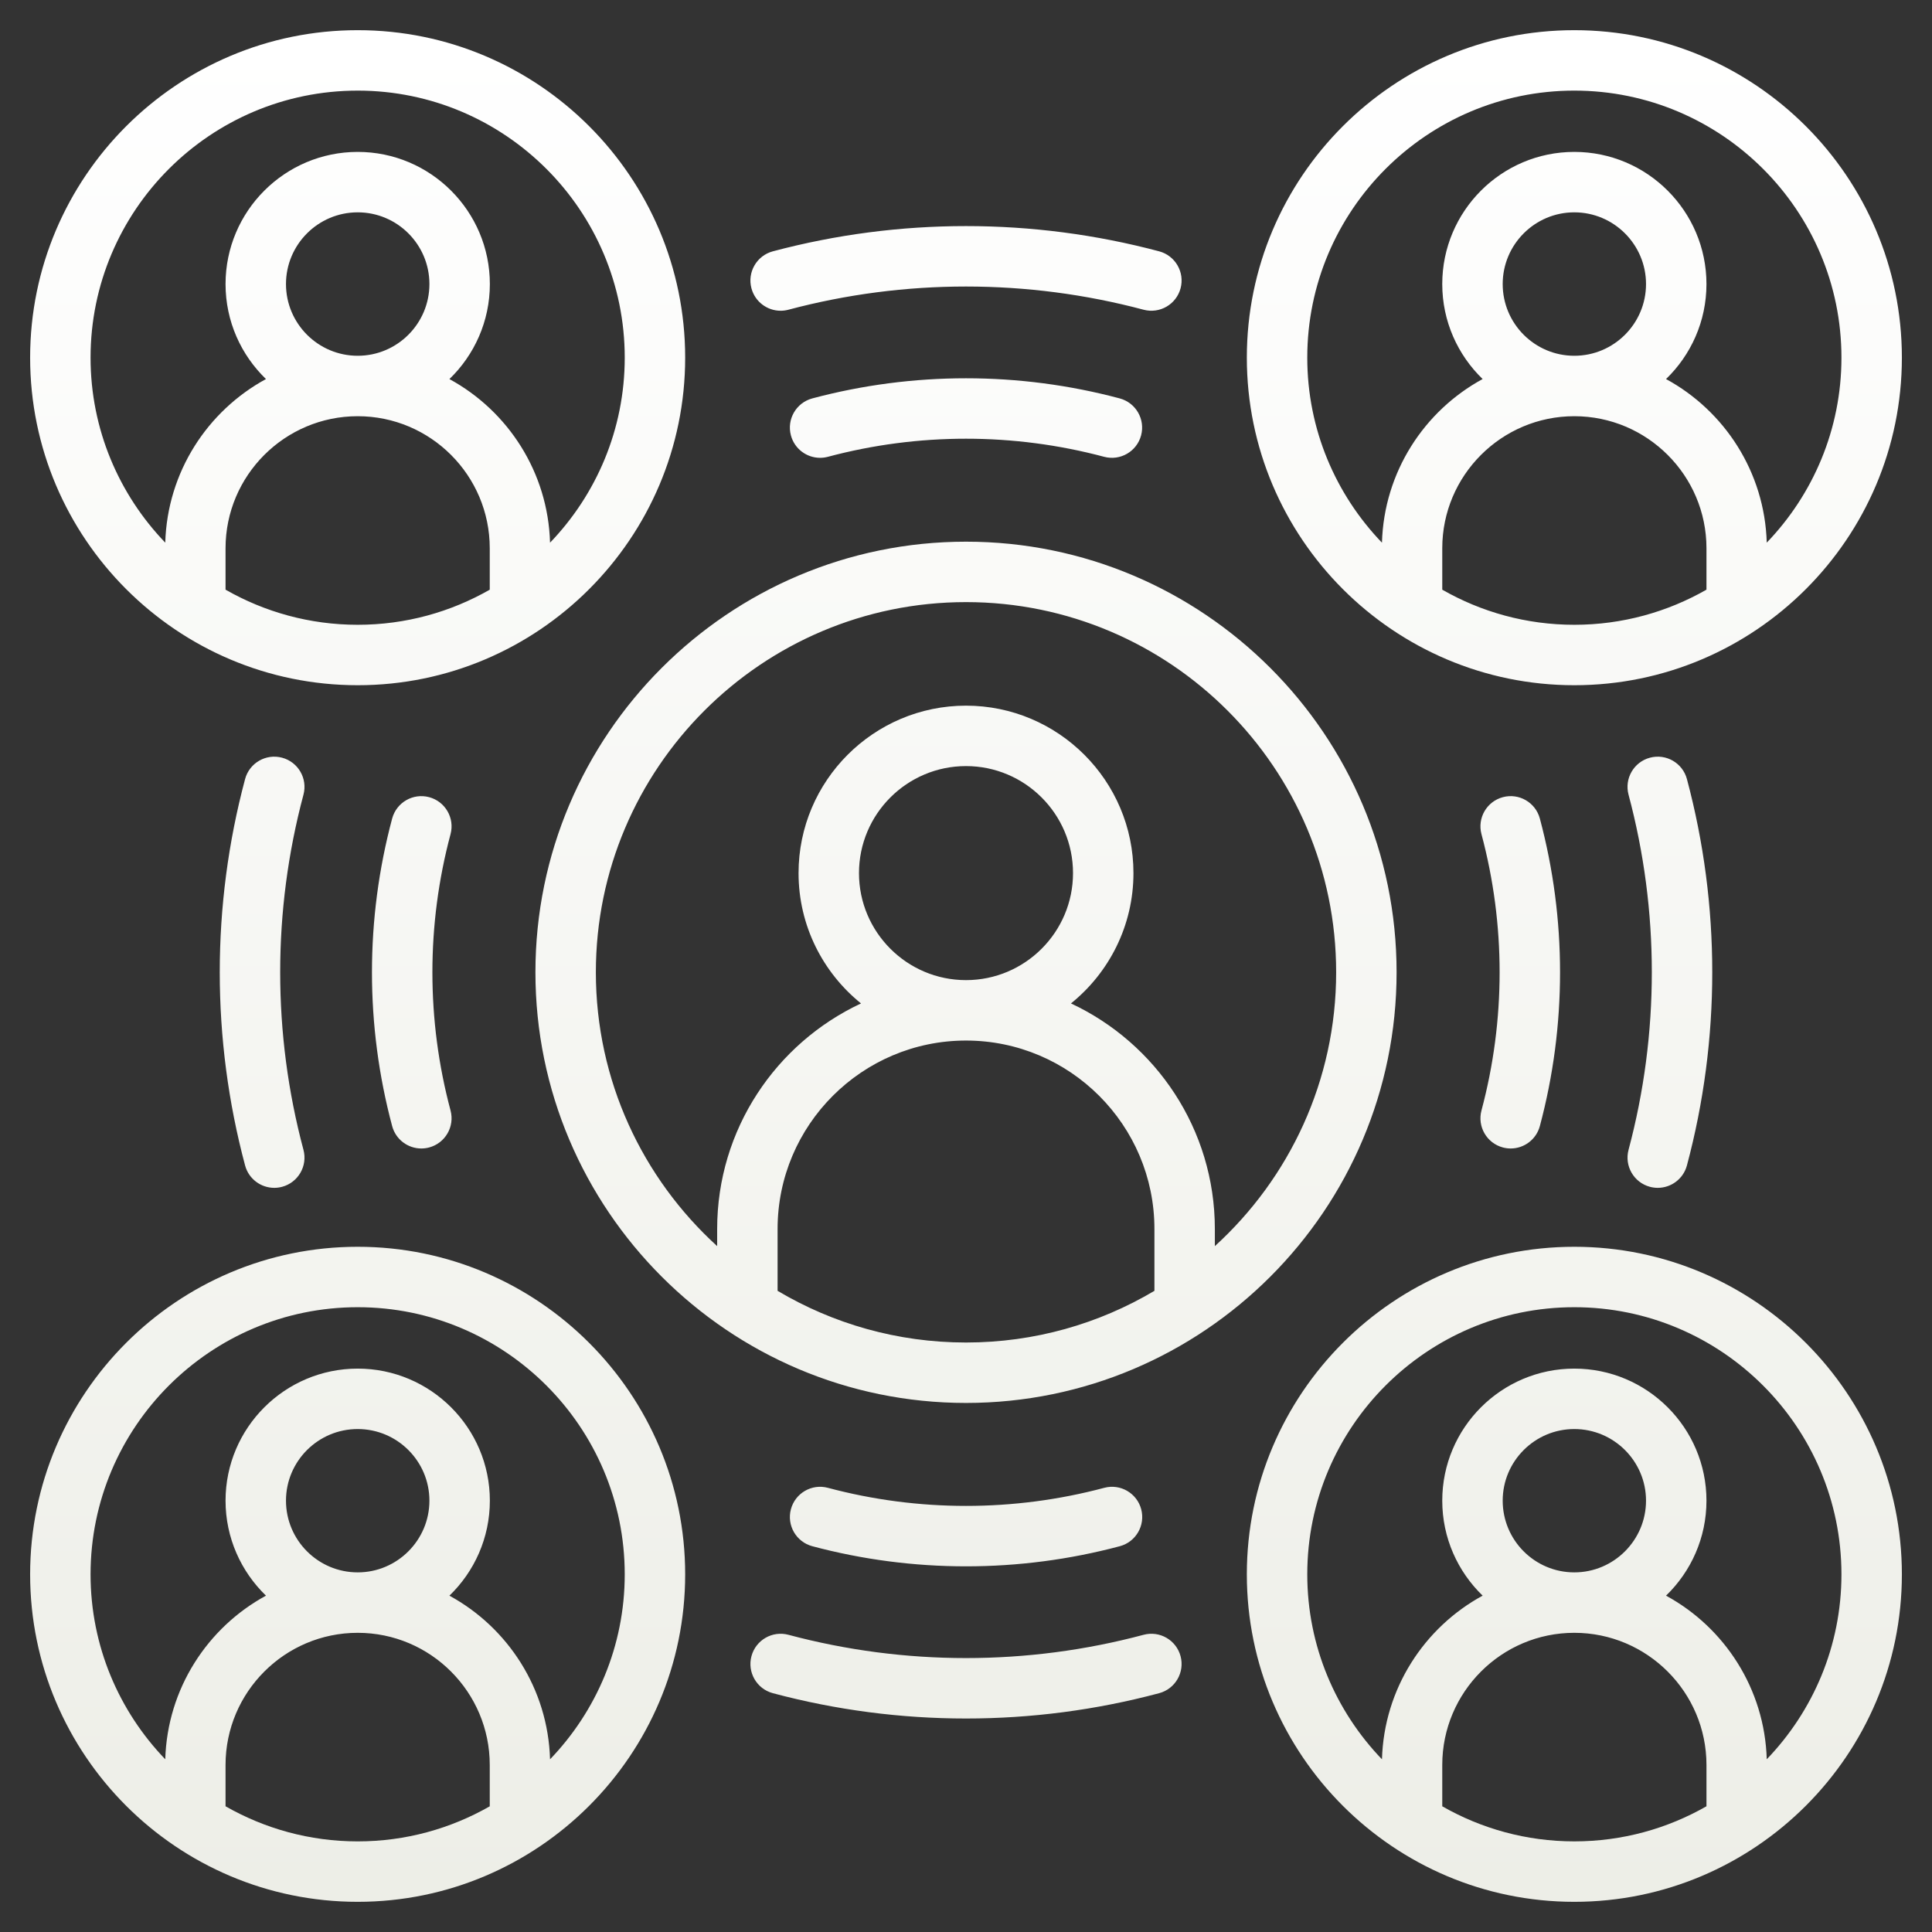
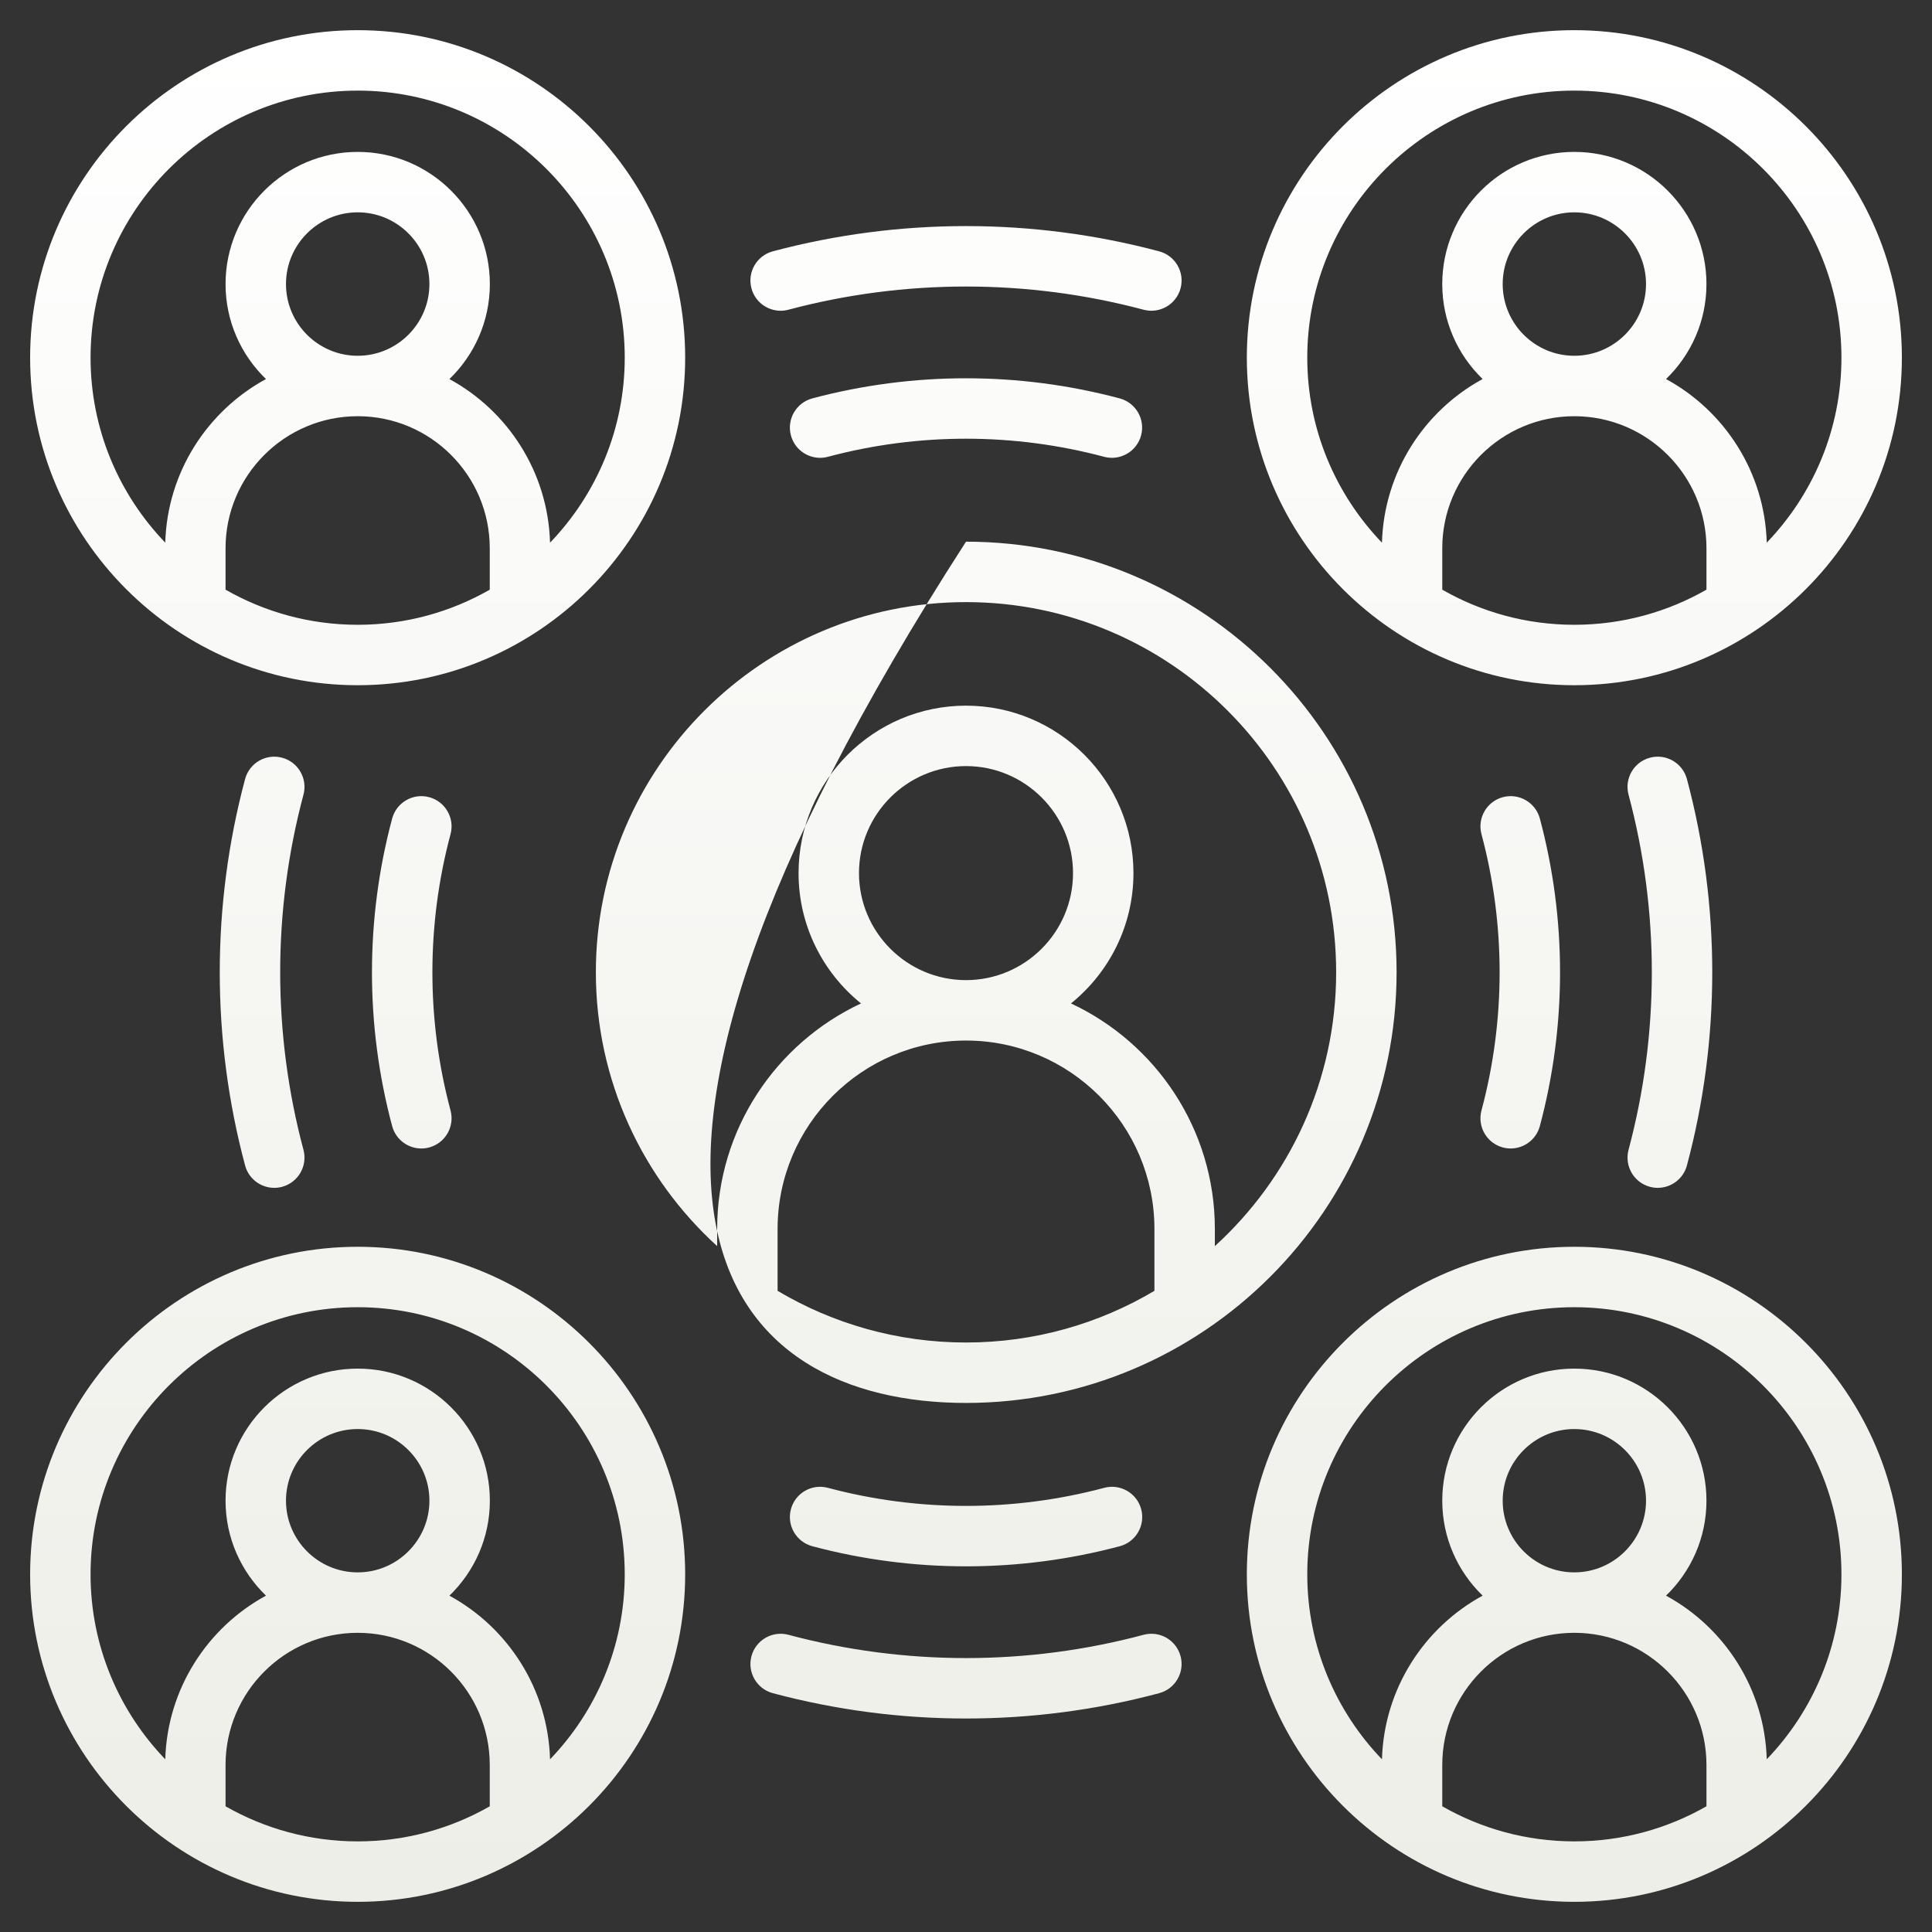
<svg xmlns="http://www.w3.org/2000/svg" width="512" height="512" viewBox="0 0 512 512" fill="none">
  <rect x="0" y="0" width="512" height="512" fill="#333333" stroke="none" />
-   <path d="M370.11 257.658C370.11 194.738 318.921 143.55 256.001 143.55C193.081 143.55 141.893 194.738 141.893 257.658C141.893 320.578 193.082 371.795 256.001 371.795C318.92 371.795 370.11 320.594 370.11 257.658ZM206.069 342.083V325.689C206.069 298.157 228.468 275.757 256.001 275.757C283.534 275.757 305.934 298.156 305.934 325.689V342.083C291.298 350.778 274.224 355.779 256.001 355.779C237.778 355.779 220.705 350.777 206.069 342.083ZM227.64 231.381C227.64 215.743 240.363 203.021 256 203.021C271.637 203.021 284.361 215.744 284.361 231.381C284.361 247.018 271.638 259.742 256 259.742C240.362 259.742 227.64 247.019 227.64 231.381ZM321.949 330.234V325.69C321.949 299.264 306.318 276.432 283.822 265.919C293.909 257.777 300.377 245.324 300.377 231.382C300.377 206.913 280.47 187.006 256.001 187.006C231.532 187.006 211.625 206.913 211.625 231.382C211.625 245.324 218.093 257.778 228.18 265.919C205.684 276.432 190.054 299.264 190.054 325.69V330.234C170.317 312.273 157.909 286.388 157.909 257.658C157.909 203.569 201.913 159.565 256.002 159.565C310.091 159.565 354.095 203.569 354.095 257.658C354.095 286.388 341.687 312.273 321.95 330.234H321.949ZM417.207 181.591C465.075 181.591 504.018 142.648 504.018 94.779C504.018 46.91 465.075 7.997 417.207 7.997C369.339 7.997 330.424 46.928 330.424 94.779C330.424 142.63 369.355 181.591 417.207 181.591ZM382.214 156.275V145.293C382.214 125.997 397.912 110.299 417.208 110.299C436.504 110.299 452.23 125.997 452.23 145.293V156.267C441.894 162.178 429.944 165.575 417.208 165.575C404.472 165.575 392.543 162.181 382.214 156.275ZM398.229 75.277C398.229 64.797 406.743 56.27 417.207 56.27C427.671 56.27 436.213 64.796 436.213 75.277C436.213 85.758 427.687 94.283 417.207 94.283C406.727 94.283 398.229 85.757 398.229 75.277ZM417.207 24.013C456.244 24.013 488.002 55.759 488.002 94.78C488.002 113.798 480.451 131.074 468.206 143.806C467.666 125.097 457.013 108.877 441.517 100.451C448.114 94.078 452.228 85.152 452.228 75.278C452.228 55.966 436.517 40.256 417.206 40.256C397.895 40.256 382.212 55.967 382.212 75.278C382.212 85.151 386.322 94.077 392.912 100.449C377.42 108.875 366.771 125.1 366.234 143.814C353.99 131.081 346.439 113.801 346.439 94.779C346.439 55.758 378.185 24.012 417.206 24.012L417.207 24.013ZM431.581 304.715C439.807 273.931 439.807 241.386 431.581 210.602C430.439 206.329 432.977 201.94 437.25 200.798C441.527 199.655 445.912 202.194 447.054 206.467C456.002 239.957 456.002 275.36 447.054 308.85C446.097 312.43 442.861 314.792 439.323 314.792C438.639 314.792 437.944 314.704 437.251 314.519C432.979 313.377 430.44 308.989 431.582 304.715H431.581ZM392.606 294.281C399.016 270.331 399.016 245.013 392.606 221.064C391.462 216.792 393.999 212.402 398.271 211.258C402.544 210.114 406.934 212.651 408.077 216.923C415.212 243.58 415.212 271.762 408.077 298.421C407.119 302 403.883 304.36 400.346 304.36C399.661 304.36 398.964 304.271 398.271 304.086C393.999 302.942 391.462 298.553 392.606 294.28V294.281ZM199.138 76.402C198 72.129 200.542 67.742 204.816 66.603C238.3 57.685 273.7 57.685 307.186 66.603C311.46 67.742 314.002 72.128 312.864 76.402C311.725 80.675 307.335 83.214 303.065 82.08C272.275 73.881 239.727 73.881 208.938 82.08C208.248 82.264 207.554 82.351 206.872 82.351C203.331 82.351 200.094 79.986 199.139 76.402H199.138ZM302.431 399.964C303.57 404.237 301.029 408.625 296.756 409.764C283.423 413.318 269.71 415.095 256.005 415.095C242.3 415.095 228.593 413.319 215.272 409.764C210.999 408.623 208.459 404.236 209.599 399.962C210.74 395.689 215.127 393.146 219.401 394.289C243.341 400.678 268.663 400.678 292.631 394.289C296.904 393.145 301.292 395.691 302.431 399.964ZM119.397 221.064C112.987 245.013 112.987 270.331 119.397 294.281C120.54 298.553 118.004 302.943 113.731 304.087C113.038 304.273 112.341 304.361 111.656 304.361C108.119 304.361 104.883 302.001 103.925 298.422C96.79 271.763 96.79 243.581 103.925 216.924C105.069 212.652 109.461 210.115 113.731 211.259C118.003 212.403 120.54 216.792 119.397 221.065V221.064ZM312.862 438.907C314.004 443.18 311.466 447.569 307.193 448.711C290.448 453.186 273.225 455.422 256.002 455.422C238.779 455.422 221.556 453.186 204.811 448.711C200.539 447.569 198 443.181 199.142 438.907C200.284 434.635 204.67 432.095 208.946 433.238C239.731 441.462 272.275 441.462 303.06 433.238C307.334 432.094 311.722 434.635 312.863 438.907H312.862ZM80.421 210.602C72.195 241.386 72.195 273.931 80.421 304.715C81.563 308.988 79.025 313.377 74.752 314.519C74.06 314.705 73.364 314.792 72.68 314.792C69.142 314.792 65.905 312.43 64.949 308.85C56.001 275.36 56.001 239.957 64.949 206.467C66.091 202.195 70.476 199.657 74.753 200.798C79.025 201.94 81.563 206.328 80.421 210.602ZM209.599 115.383C208.459 111.11 210.998 106.722 215.272 105.581C241.918 98.471 270.085 98.471 296.73 105.581C301.003 106.722 303.543 111.11 302.403 115.383C301.262 119.656 296.874 122.196 292.601 121.056C268.656 114.667 243.345 114.665 219.401 121.056C218.71 121.241 218.015 121.328 217.332 121.328C213.792 121.328 210.555 118.965 209.599 115.383ZM94.795 181.591C142.647 181.591 181.578 142.648 181.578 94.779C181.578 46.91 142.647 7.997 94.795 7.997C46.943 7.997 7.984 46.928 7.984 94.779C7.984 142.63 46.927 181.591 94.795 181.591ZM59.773 156.267V145.293C59.773 125.997 75.484 110.299 94.795 110.299C114.106 110.299 129.789 125.997 129.789 145.293V156.275C119.46 162.181 107.52 165.575 94.795 165.575C82.07 165.575 70.109 162.178 59.773 156.267ZM75.788 75.277C75.788 64.797 84.314 56.27 94.794 56.27C105.274 56.27 113.8 64.796 113.8 75.277C113.8 85.758 105.274 94.283 94.794 94.283C84.314 94.283 75.788 85.757 75.788 75.277ZM94.795 24.013C133.816 24.013 165.562 55.759 165.562 94.78C165.562 113.801 158.01 131.081 145.767 143.815C145.23 125.106 134.586 108.885 119.101 100.457C125.701 94.084 129.817 85.156 129.817 75.279C129.817 55.967 114.106 40.257 94.795 40.257C75.484 40.257 59.773 55.968 59.773 75.279C59.773 85.153 63.887 94.08 70.484 100.452C54.988 108.878 44.335 125.098 43.795 143.807C31.551 131.075 23.999 113.798 23.999 94.781C23.999 55.76 55.758 24.014 94.794 24.014L94.795 24.013ZM94.795 330.409C46.927 330.409 7.984 369.352 7.984 417.221C7.984 465.09 46.927 504.003 94.795 504.003C142.663 504.003 181.578 465.072 181.578 417.221C181.578 369.37 142.647 330.409 94.795 330.409ZM59.773 478.683V467.734C59.773 448.423 75.484 432.713 94.795 432.713C114.106 432.713 129.789 448.424 129.789 467.734V478.692C119.46 484.595 107.52 487.988 94.795 487.988C82.07 487.988 70.109 484.591 59.773 478.683ZM75.788 397.689C75.788 387.225 84.314 378.711 94.794 378.711C105.274 378.711 113.8 387.225 113.8 397.689C113.8 408.153 105.274 416.696 94.794 416.696C84.314 416.696 75.788 408.17 75.788 397.689ZM145.766 466.235C145.223 447.523 134.58 431.3 119.098 422.87C125.699 416.497 129.817 407.567 129.817 397.689C129.817 378.394 114.106 362.696 94.795 362.696C75.484 362.696 59.773 378.394 59.773 397.689C59.773 407.565 63.888 416.493 70.486 422.866C54.994 431.293 44.342 447.515 43.795 466.227C31.551 453.5 23.999 436.23 23.999 417.22C23.999 378.183 55.758 346.424 94.794 346.424C133.83 346.424 165.561 378.183 165.561 417.22C165.561 436.234 158.01 453.507 145.766 466.235ZM417.207 330.409C369.355 330.409 330.424 369.352 330.424 417.221C330.424 465.09 369.355 504.003 417.207 504.003C465.059 504.003 504.018 465.072 504.018 417.221C504.018 369.37 465.075 330.409 417.207 330.409ZM382.214 478.691V467.733C382.214 448.422 397.912 432.712 417.208 432.712C436.504 432.712 452.23 448.423 452.23 467.733V478.682C441.894 484.59 429.944 487.986 417.208 487.986C404.472 487.986 392.543 484.593 382.214 478.69V478.691ZM398.229 397.689C398.229 387.225 406.743 378.711 417.207 378.711C427.671 378.711 436.213 387.225 436.213 397.689C436.213 408.153 427.687 416.696 417.207 416.696C406.727 416.696 398.229 408.17 398.229 397.689ZM468.207 466.227C467.66 447.515 457.009 431.293 441.516 422.866C448.114 416.493 452.229 407.565 452.229 397.689C452.229 378.394 436.518 362.696 417.207 362.696C397.896 362.696 382.213 378.394 382.213 397.689C382.213 407.564 386.324 416.491 392.916 422.863C377.428 431.291 366.779 447.518 366.236 466.235C353.992 453.507 346.44 436.234 346.44 417.22C346.44 378.183 378.186 346.424 417.207 346.424C456.228 346.424 488.002 378.183 488.002 417.22C488.002 436.23 480.45 453.499 468.206 466.227H468.207Z" fill="url(#paint0_linear_75_23)" />
+   <path d="M370.11 257.658C370.11 194.738 318.921 143.55 256.001 143.55C141.893 320.578 193.082 371.795 256.001 371.795C318.92 371.795 370.11 320.594 370.11 257.658ZM206.069 342.083V325.689C206.069 298.157 228.468 275.757 256.001 275.757C283.534 275.757 305.934 298.156 305.934 325.689V342.083C291.298 350.778 274.224 355.779 256.001 355.779C237.778 355.779 220.705 350.777 206.069 342.083ZM227.64 231.381C227.64 215.743 240.363 203.021 256 203.021C271.637 203.021 284.361 215.744 284.361 231.381C284.361 247.018 271.638 259.742 256 259.742C240.362 259.742 227.64 247.019 227.64 231.381ZM321.949 330.234V325.69C321.949 299.264 306.318 276.432 283.822 265.919C293.909 257.777 300.377 245.324 300.377 231.382C300.377 206.913 280.47 187.006 256.001 187.006C231.532 187.006 211.625 206.913 211.625 231.382C211.625 245.324 218.093 257.778 228.18 265.919C205.684 276.432 190.054 299.264 190.054 325.69V330.234C170.317 312.273 157.909 286.388 157.909 257.658C157.909 203.569 201.913 159.565 256.002 159.565C310.091 159.565 354.095 203.569 354.095 257.658C354.095 286.388 341.687 312.273 321.95 330.234H321.949ZM417.207 181.591C465.075 181.591 504.018 142.648 504.018 94.779C504.018 46.91 465.075 7.997 417.207 7.997C369.339 7.997 330.424 46.928 330.424 94.779C330.424 142.63 369.355 181.591 417.207 181.591ZM382.214 156.275V145.293C382.214 125.997 397.912 110.299 417.208 110.299C436.504 110.299 452.23 125.997 452.23 145.293V156.267C441.894 162.178 429.944 165.575 417.208 165.575C404.472 165.575 392.543 162.181 382.214 156.275ZM398.229 75.277C398.229 64.797 406.743 56.27 417.207 56.27C427.671 56.27 436.213 64.796 436.213 75.277C436.213 85.758 427.687 94.283 417.207 94.283C406.727 94.283 398.229 85.757 398.229 75.277ZM417.207 24.013C456.244 24.013 488.002 55.759 488.002 94.78C488.002 113.798 480.451 131.074 468.206 143.806C467.666 125.097 457.013 108.877 441.517 100.451C448.114 94.078 452.228 85.152 452.228 75.278C452.228 55.966 436.517 40.256 417.206 40.256C397.895 40.256 382.212 55.967 382.212 75.278C382.212 85.151 386.322 94.077 392.912 100.449C377.42 108.875 366.771 125.1 366.234 143.814C353.99 131.081 346.439 113.801 346.439 94.779C346.439 55.758 378.185 24.012 417.206 24.012L417.207 24.013ZM431.581 304.715C439.807 273.931 439.807 241.386 431.581 210.602C430.439 206.329 432.977 201.94 437.25 200.798C441.527 199.655 445.912 202.194 447.054 206.467C456.002 239.957 456.002 275.36 447.054 308.85C446.097 312.43 442.861 314.792 439.323 314.792C438.639 314.792 437.944 314.704 437.251 314.519C432.979 313.377 430.44 308.989 431.582 304.715H431.581ZM392.606 294.281C399.016 270.331 399.016 245.013 392.606 221.064C391.462 216.792 393.999 212.402 398.271 211.258C402.544 210.114 406.934 212.651 408.077 216.923C415.212 243.58 415.212 271.762 408.077 298.421C407.119 302 403.883 304.36 400.346 304.36C399.661 304.36 398.964 304.271 398.271 304.086C393.999 302.942 391.462 298.553 392.606 294.28V294.281ZM199.138 76.402C198 72.129 200.542 67.742 204.816 66.603C238.3 57.685 273.7 57.685 307.186 66.603C311.46 67.742 314.002 72.128 312.864 76.402C311.725 80.675 307.335 83.214 303.065 82.08C272.275 73.881 239.727 73.881 208.938 82.08C208.248 82.264 207.554 82.351 206.872 82.351C203.331 82.351 200.094 79.986 199.139 76.402H199.138ZM302.431 399.964C303.57 404.237 301.029 408.625 296.756 409.764C283.423 413.318 269.71 415.095 256.005 415.095C242.3 415.095 228.593 413.319 215.272 409.764C210.999 408.623 208.459 404.236 209.599 399.962C210.74 395.689 215.127 393.146 219.401 394.289C243.341 400.678 268.663 400.678 292.631 394.289C296.904 393.145 301.292 395.691 302.431 399.964ZM119.397 221.064C112.987 245.013 112.987 270.331 119.397 294.281C120.54 298.553 118.004 302.943 113.731 304.087C113.038 304.273 112.341 304.361 111.656 304.361C108.119 304.361 104.883 302.001 103.925 298.422C96.79 271.763 96.79 243.581 103.925 216.924C105.069 212.652 109.461 210.115 113.731 211.259C118.003 212.403 120.54 216.792 119.397 221.065V221.064ZM312.862 438.907C314.004 443.18 311.466 447.569 307.193 448.711C290.448 453.186 273.225 455.422 256.002 455.422C238.779 455.422 221.556 453.186 204.811 448.711C200.539 447.569 198 443.181 199.142 438.907C200.284 434.635 204.67 432.095 208.946 433.238C239.731 441.462 272.275 441.462 303.06 433.238C307.334 432.094 311.722 434.635 312.863 438.907H312.862ZM80.421 210.602C72.195 241.386 72.195 273.931 80.421 304.715C81.563 308.988 79.025 313.377 74.752 314.519C74.06 314.705 73.364 314.792 72.68 314.792C69.142 314.792 65.905 312.43 64.949 308.85C56.001 275.36 56.001 239.957 64.949 206.467C66.091 202.195 70.476 199.657 74.753 200.798C79.025 201.94 81.563 206.328 80.421 210.602ZM209.599 115.383C208.459 111.11 210.998 106.722 215.272 105.581C241.918 98.471 270.085 98.471 296.73 105.581C301.003 106.722 303.543 111.11 302.403 115.383C301.262 119.656 296.874 122.196 292.601 121.056C268.656 114.667 243.345 114.665 219.401 121.056C218.71 121.241 218.015 121.328 217.332 121.328C213.792 121.328 210.555 118.965 209.599 115.383ZM94.795 181.591C142.647 181.591 181.578 142.648 181.578 94.779C181.578 46.91 142.647 7.997 94.795 7.997C46.943 7.997 7.984 46.928 7.984 94.779C7.984 142.63 46.927 181.591 94.795 181.591ZM59.773 156.267V145.293C59.773 125.997 75.484 110.299 94.795 110.299C114.106 110.299 129.789 125.997 129.789 145.293V156.275C119.46 162.181 107.52 165.575 94.795 165.575C82.07 165.575 70.109 162.178 59.773 156.267ZM75.788 75.277C75.788 64.797 84.314 56.27 94.794 56.27C105.274 56.27 113.8 64.796 113.8 75.277C113.8 85.758 105.274 94.283 94.794 94.283C84.314 94.283 75.788 85.757 75.788 75.277ZM94.795 24.013C133.816 24.013 165.562 55.759 165.562 94.78C165.562 113.801 158.01 131.081 145.767 143.815C145.23 125.106 134.586 108.885 119.101 100.457C125.701 94.084 129.817 85.156 129.817 75.279C129.817 55.967 114.106 40.257 94.795 40.257C75.484 40.257 59.773 55.968 59.773 75.279C59.773 85.153 63.887 94.08 70.484 100.452C54.988 108.878 44.335 125.098 43.795 143.807C31.551 131.075 23.999 113.798 23.999 94.781C23.999 55.76 55.758 24.014 94.794 24.014L94.795 24.013ZM94.795 330.409C46.927 330.409 7.984 369.352 7.984 417.221C7.984 465.09 46.927 504.003 94.795 504.003C142.663 504.003 181.578 465.072 181.578 417.221C181.578 369.37 142.647 330.409 94.795 330.409ZM59.773 478.683V467.734C59.773 448.423 75.484 432.713 94.795 432.713C114.106 432.713 129.789 448.424 129.789 467.734V478.692C119.46 484.595 107.52 487.988 94.795 487.988C82.07 487.988 70.109 484.591 59.773 478.683ZM75.788 397.689C75.788 387.225 84.314 378.711 94.794 378.711C105.274 378.711 113.8 387.225 113.8 397.689C113.8 408.153 105.274 416.696 94.794 416.696C84.314 416.696 75.788 408.17 75.788 397.689ZM145.766 466.235C145.223 447.523 134.58 431.3 119.098 422.87C125.699 416.497 129.817 407.567 129.817 397.689C129.817 378.394 114.106 362.696 94.795 362.696C75.484 362.696 59.773 378.394 59.773 397.689C59.773 407.565 63.888 416.493 70.486 422.866C54.994 431.293 44.342 447.515 43.795 466.227C31.551 453.5 23.999 436.23 23.999 417.22C23.999 378.183 55.758 346.424 94.794 346.424C133.83 346.424 165.561 378.183 165.561 417.22C165.561 436.234 158.01 453.507 145.766 466.235ZM417.207 330.409C369.355 330.409 330.424 369.352 330.424 417.221C330.424 465.09 369.355 504.003 417.207 504.003C465.059 504.003 504.018 465.072 504.018 417.221C504.018 369.37 465.075 330.409 417.207 330.409ZM382.214 478.691V467.733C382.214 448.422 397.912 432.712 417.208 432.712C436.504 432.712 452.23 448.423 452.23 467.733V478.682C441.894 484.59 429.944 487.986 417.208 487.986C404.472 487.986 392.543 484.593 382.214 478.69V478.691ZM398.229 397.689C398.229 387.225 406.743 378.711 417.207 378.711C427.671 378.711 436.213 387.225 436.213 397.689C436.213 408.153 427.687 416.696 417.207 416.696C406.727 416.696 398.229 408.17 398.229 397.689ZM468.207 466.227C467.66 447.515 457.009 431.293 441.516 422.866C448.114 416.493 452.229 407.565 452.229 397.689C452.229 378.394 436.518 362.696 417.207 362.696C397.896 362.696 382.213 378.394 382.213 397.689C382.213 407.564 386.324 416.491 392.916 422.863C377.428 431.291 366.779 447.518 366.236 466.235C353.992 453.507 346.44 436.234 346.44 417.22C346.44 378.183 378.186 346.424 417.207 346.424C456.228 346.424 488.002 378.183 488.002 417.22C488.002 436.23 480.45 453.499 468.206 466.227H468.207Z" fill="url(#paint0_linear_75_23)" />
  <defs>
    <linearGradient id="paint0_linear_75_23" x1="256.001" y1="7.997" x2="256.001" y2="504.003" gradientUnits="userSpaceOnUse">
      <stop stop-color="white" />
      <stop offset="1" stop-color="#EDEEE7" />
    </linearGradient>
  </defs>
</svg>